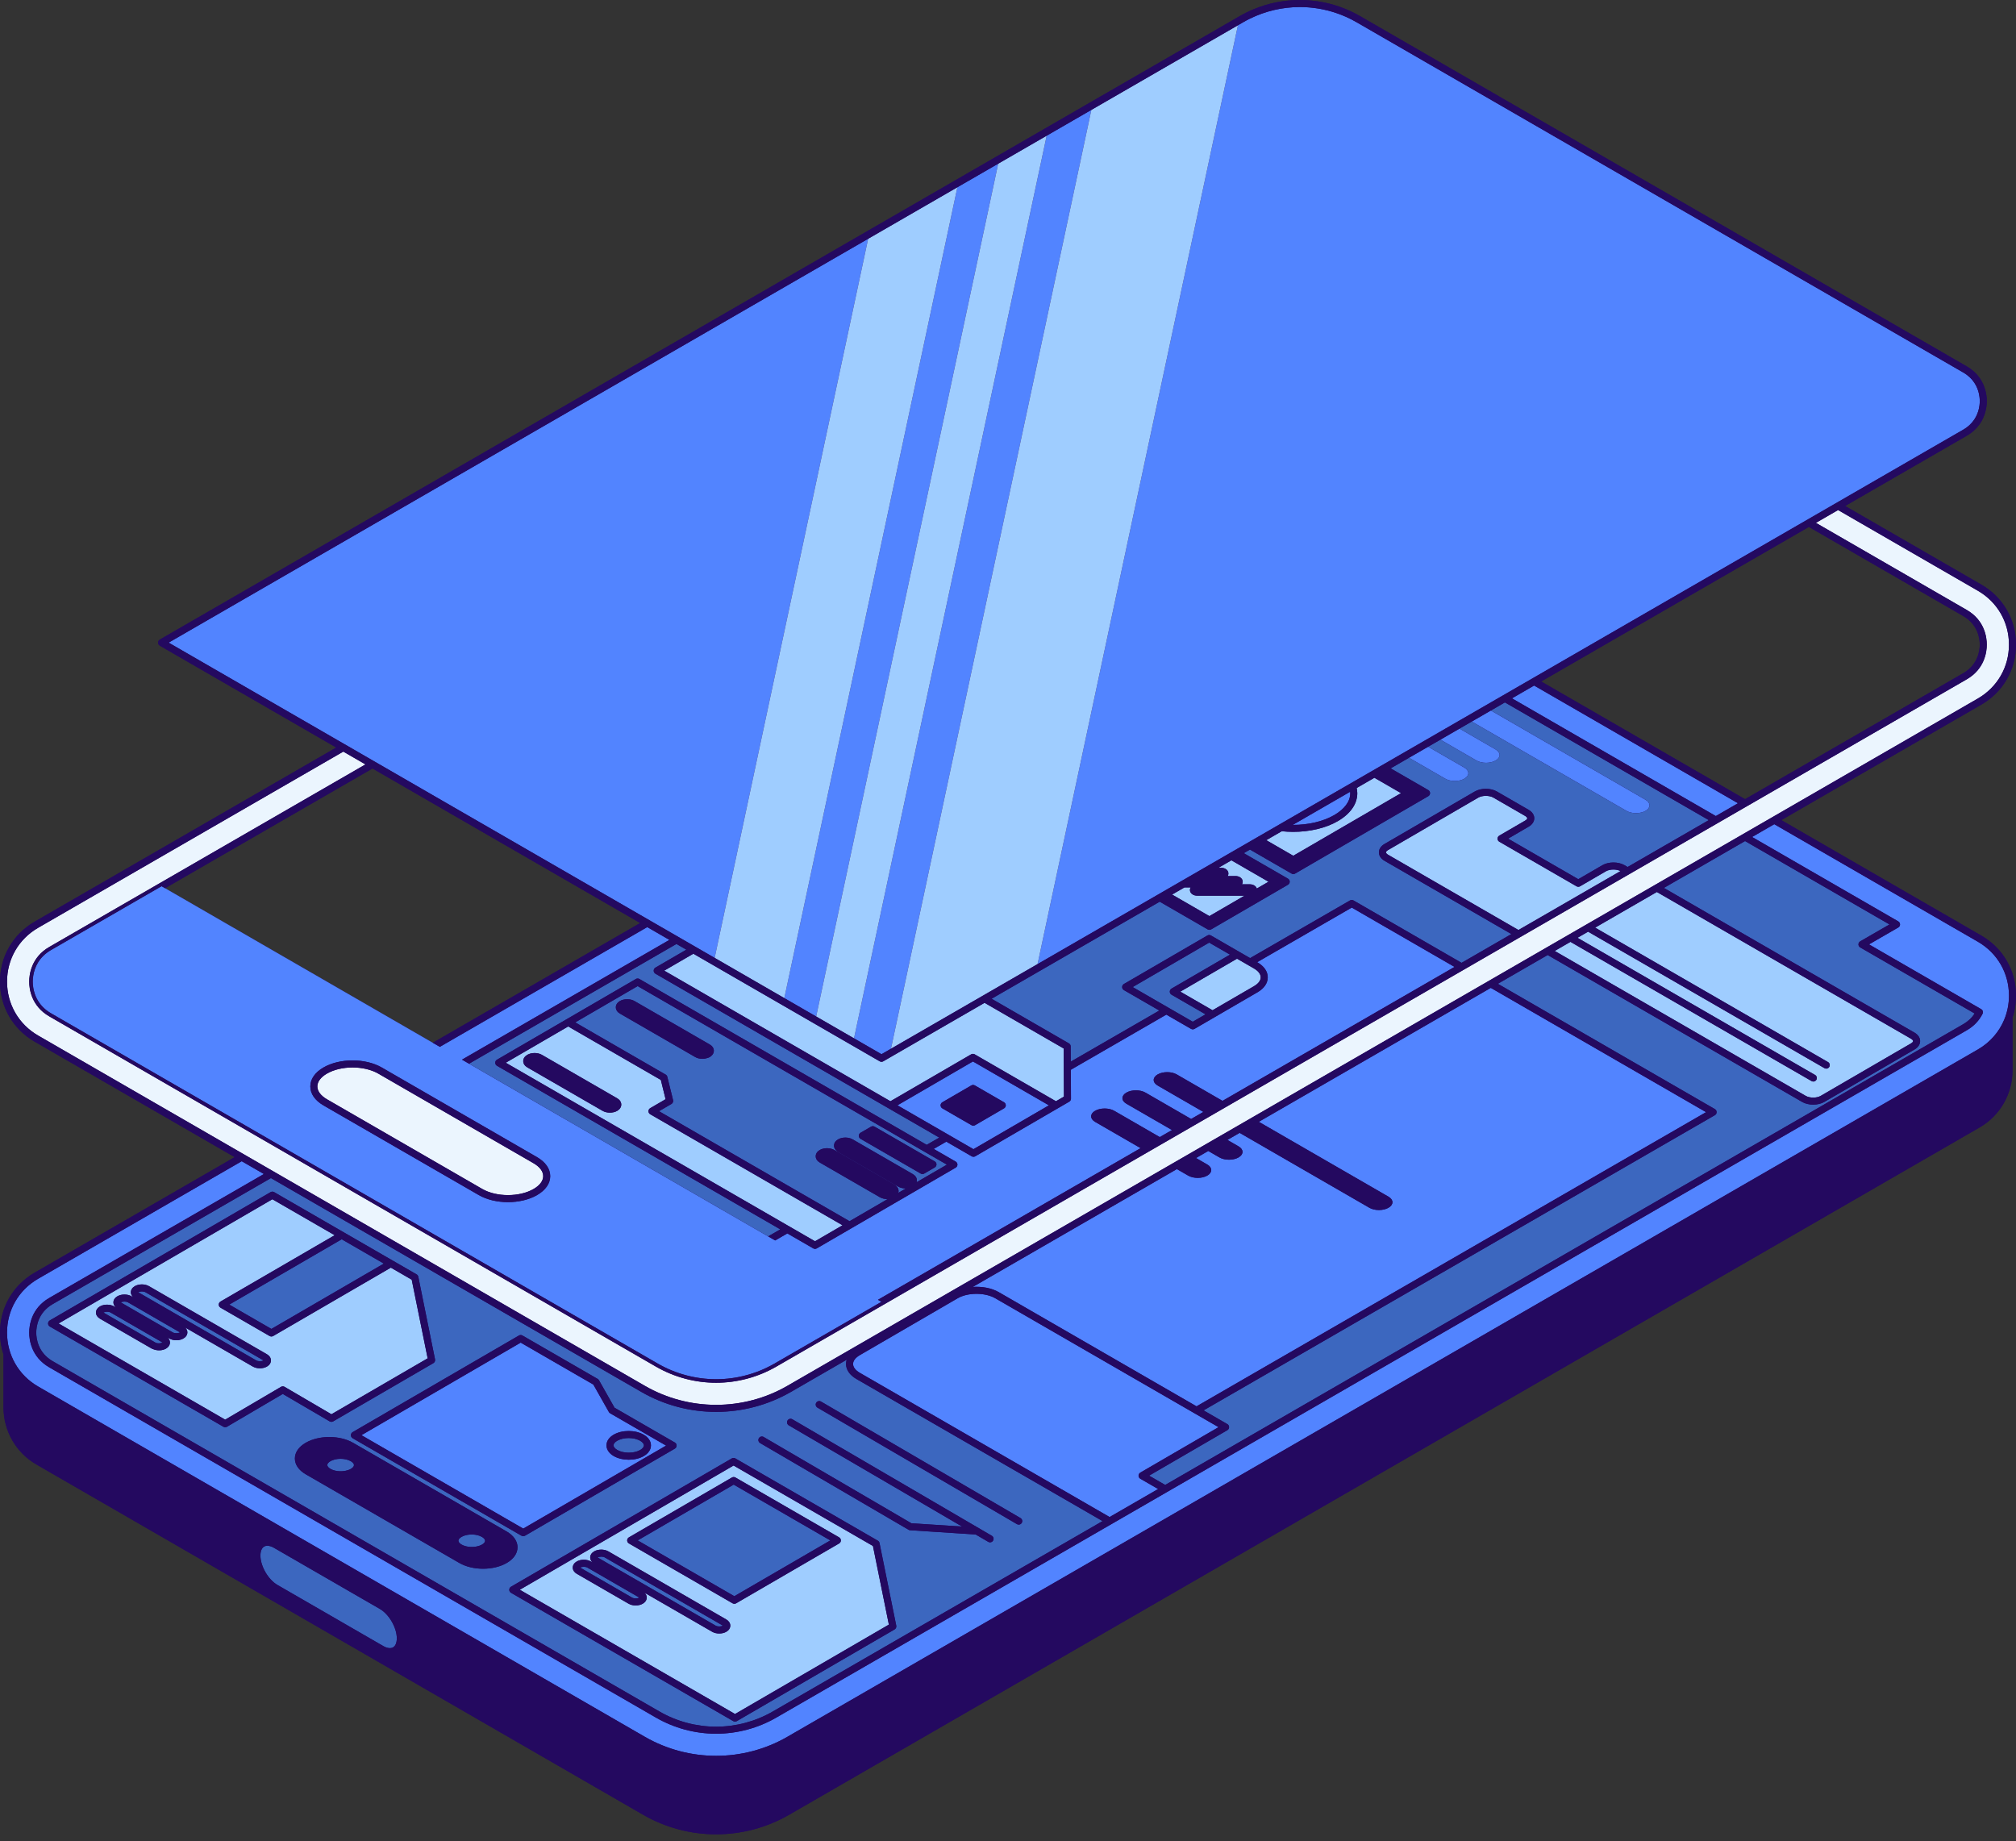
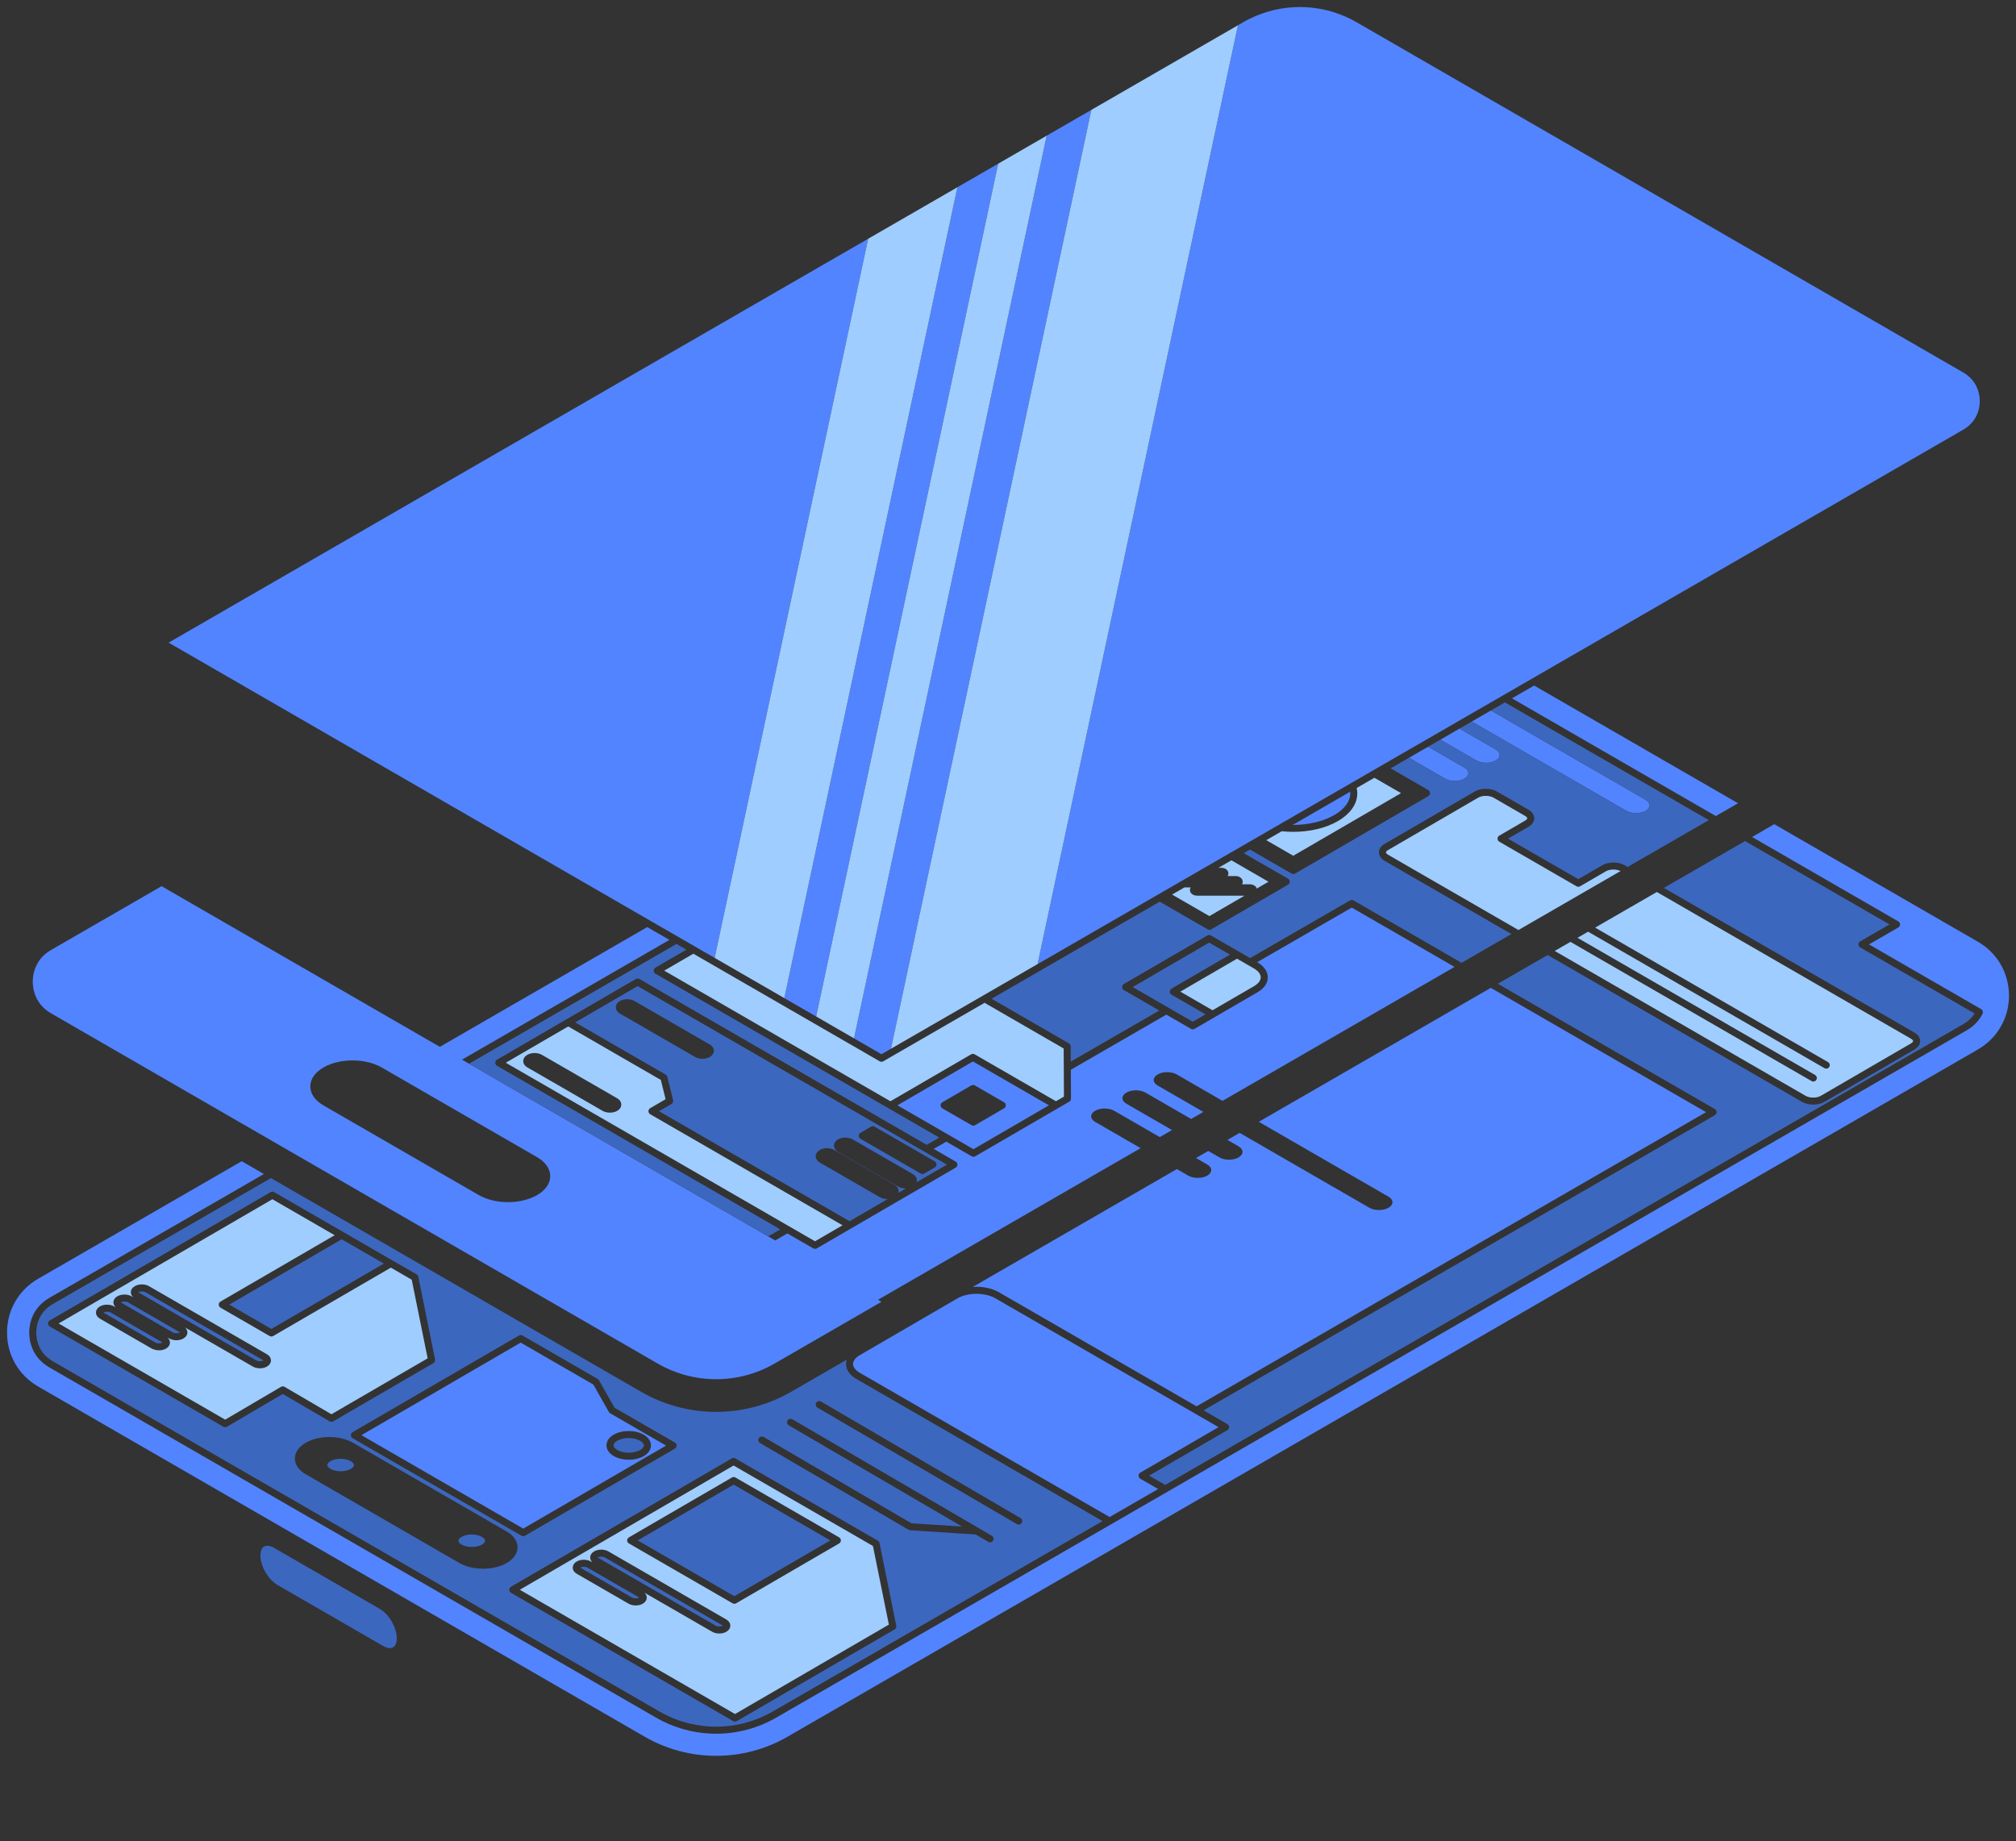
<svg xmlns="http://www.w3.org/2000/svg" height="456.6" preserveAspectRatio="xMidYMid meet" version="1.0" viewBox="0.0 0.0 500.0 456.6" width="500.0" zoomAndPan="magnify">
  <rect x="0.0" y="0.0" width="500.0" height="456.6" fill="#333333" stroke="none" />
  <g id="change1_1">
-     <path d="M491.414,232.053l-49.623-28.649l49.623-28.65c5.376-3.107,8.586-8.667,8.586-14.873 c0.002-6.209-3.208-11.77-8.586-14.877l-33.796-19.511l30.172-17.42c2.801-1.617,4.04-3.898,4.576-5.802 c0.321-1.142,0.389-2.149,0.389-2.795c0-0.646-0.068-1.654-0.389-2.797c-0.536-1.905-1.775-4.187-4.576-5.804L337.318,4 c-1.133-0.654-2.306-1.231-3.509-1.729C330.199,0.778,326.314,0,322.391,0h0h0c-3.923,0-7.808,0.778-11.418,2.271 c-1.203,0.498-2.376,1.075-3.509,1.729L39.64,158.63c-0.27,0.156-0.436,0.444-0.436,0.755c0,0.311,0.166,0.599,0.436,0.755 l43.759,25.264l-74.81,43.191C3.211,231.699,0,237.259,0,243.469c0,6.209,3.21,11.77,8.589,14.876l49.622,28.649L8.589,315.643 C3.211,318.747,0,324.307,0,330.517c0,1.896,0.303,3.73,0.872,5.454v13.121c0,5.825,3.108,11.207,8.153,14.121l150.469,86.873 c11.209,6.472,25.02,6.472,36.232,0l295.252-170.464c5.043-2.911,8.15-8.293,8.15-14.118v-13.121 c0.336-1.018,0.582-2.075,0.724-3.16c0.098-0.752,0.148-1.518,0.148-2.293c0,0,0,0,0,0c0-0.049-0.004-0.097-0.005-0.145 C499.947,240.633,496.75,235.134,491.414,232.053z M486.918,152.79c3.695,2.133,4.094,5.669,4.094,7.09 c0,1.42-0.399,4.954-4.094,7.087L432.8,198.213l-16.622-9.597l-33.946-19.599l66.397-38.334L486.918,152.79z M107.344,258.627 l-66.397-38.334l51.441-29.7l66.397,38.334L107.344,258.627z" fill="#240960" />
-   </g>
+     </g>
  <g id="change2_1">
-     <path d="M9.461,230.106l75.682-43.695l5.501,3.176l-78.434,45.284c-4.479,2.587-4.963,6.874-4.963,8.598 c0,1.723,0.484,6.012,4.963,8.6l150.472,86.873c4.534,2.618,9.696,4.002,14.927,4.002c5.233,0,10.395-1.384,14.93-4.002 L487.79,168.478c4.482-2.588,4.966-6.875,4.966-8.598c0-1.724-0.484-6.013-4.966-8.6l-37.418-21.604l5.502-3.177l34.668,20.015 c4.832,2.791,7.716,7.788,7.714,13.366c0,5.576-2.884,10.572-7.714,13.363L195.29,343.707c-10.907,6.296-24.456,6.295-35.36,0 L9.461,256.835c-4.832-2.791-7.717-7.788-7.717-13.366C1.744,237.89,4.629,232.894,9.461,230.106z M78.709,269.453 c0.001,1.171,0.857,2.309,2.409,3.205l38.485,22.221c3.526,2.038,9.247,2.038,12.753,0.001c1.527-0.888,2.367-2.016,2.366-3.177 c-0.001-1.172-0.856-2.311-2.408-3.208l-38.487-22.218c-1.764-1.019-4.077-1.528-6.385-1.528c-2.308,0-4.613,0.509-6.364,1.527 C79.548,267.164,78.707,268.292,78.709,269.453z" fill="#EBF5FE" />
-   </g>
+     </g>
  <g id="change3_1">
    <path d="M282.895,284.761l-11.28-6.512c-1.316-0.76-1.323-1.991-0.016-2.751c1.308-0.76,3.433-0.76,4.749,0 l11.295,6.522l3.033-1.751l-11.305-6.527c-1.316-0.76-1.317-1.994-0.016-2.751c1.308-0.76,3.432-0.76,4.748,0l11.321,6.536 l3.034-1.751l-11.331-6.542c-1.316-0.76-1.317-1.994-0.016-2.751c1.308-0.76,3.432-0.76,4.749,0l11.346,6.551l57.543-33.222 l-25.493-14.719l-23.462,13.546l0.068,0.039c1.649,0.952,2.557,2.27,2.559,3.714c0.002,1.437-0.896,2.751-2.528,3.699l-10.725,6.232 l-4.905,2.85c-0.135,0.079-0.287,0.118-0.438,0.118c-0.15,0-0.301-0.039-0.436-0.117l-6.119-3.533l-23.691,13.678l0.038,7.156 c0.002,0.312-0.164,0.602-0.434,0.759l-2.852,1.657l-20.459,11.89c-0.001,0-0.002,0.001-0.003,0.001 c-0.051,0.029-0.107,0.049-0.163,0.068c-0.017,0.005-0.032,0.015-0.049,0.02c-0.054,0.014-0.11,0.018-0.167,0.022 c-0.019,0.001-0.037,0.007-0.056,0.007c0,0,0,0,0,0s0,0,0,0c-0.074,0-0.149-0.01-0.223-0.029s-0.145-0.049-0.212-0.088l-6.297-3.636 l-3.123,1.803l5.441,3.141c0.27,0.156,0.435,0.443,0.436,0.754c0,0.311-0.165,0.599-0.434,0.755l-25.883,15.042l-8.565,4.977 c-0.135,0.079-0.287,0.118-0.438,0.118c-0.15,0-0.301-0.039-0.436-0.117l-6.426-3.71l-3.017,1.742l-1.744-1.007l-74.182-42.828 l-1.744-1.007l51.441-29.7l-5.501-3.176l-51.441,29.699l-1.744-1.007l-66.397-38.334l-0.871-0.503l-27.43,15.836 c-3.064,1.769-4.079,4.412-4.394,6.286c-0.105,0.625-0.133,1.164-0.133,1.557s0.027,0.932,0.133,1.557 c0.079,0.469,0.201,0.985,0.389,1.524c0.125,0.359,0.278,0.729,0.467,1.1c0.661,1.301,1.751,2.631,3.538,3.664l150.472,86.873 c4.401,2.541,9.412,3.885,14.491,3.885c1.27,0,2.536-0.084,3.79-0.25c0.626-0.083,1.25-0.186,1.869-0.309 c3.096-0.617,6.085-1.738,8.835-3.326l26.522-15.312l-0.872-0.503L282.895,284.761z M80.2,264.768 c4.052-2.357,10.421-2.357,14.498-0.001l38.487,22.218c2.113,1.22,3.278,2.895,3.28,4.715c0.002,1.81-1.146,3.474-3.234,4.687 c-2.028,1.178-4.634,1.767-7.243,1.767c-2.609,0-5.22-0.589-7.257-1.766l-38.485-22.221c-2.113-1.22-3.278-2.894-3.281-4.713 C76.963,267.646,78.111,265.982,80.2,264.768z M241.257,319.182l50.629-29.231l2.796,1.614c1.316,0.76,3.44,0.76,4.748,0 c1.308-0.76,1.301-1.99-0.015-2.75l-2.78-1.605l3.033-1.751l2.77,1.599c1.317,0.76,3.447,0.757,4.749,0 c1.308-0.76,1.301-1.99-0.016-2.75l-2.755-1.59l3.034-1.751l32.174,18.575c1.316,0.76,3.446,0.757,4.748,0 c1.308-0.76,1.301-1.99-0.015-2.75l-32.158-18.566l57.543-33.222l53.392,30.827l-126.375,72.963l-49.044-28.316 C245.918,319.44,243.542,319.022,241.257,319.182z M129.773,379.12l35.428-20.589l-13.867-8.006 c-0.135-0.078-0.246-0.19-0.323-0.326l-3.851-6.806l-18.018-10.403l-39.504,22.957L129.773,379.12z M152.205,355.821 c2.078-1.207,5.343-1.208,7.432-0.001c1.164,0.672,1.806,1.617,1.807,2.663c0.001,1.039-0.631,1.979-1.78,2.647 c-1.041,0.604-2.378,0.906-3.717,0.906c-1.338,0-2.677-0.302-3.723-0.905c-1.162-0.671-1.802-1.615-1.804-2.66 C150.419,357.431,151.053,356.49,152.205,355.821z M287.238,369.302l-12.038,6.95l-61.933-35.757 c-1.09-0.63-1.691-1.413-1.692-2.207c-0.001-0.786,0.589-1.562,1.661-2.186l24.288-14.115c1.26-0.732,2.956-1.098,4.655-1.098 c1.698,0,3.397,0.366,4.663,1.097l55.381,31.974l-19.409,11.279c-0.269,0.156-0.435,0.444-0.434,0.755 c0,0.311,0.166,0.598,0.436,0.754L287.238,369.302z M241.303,263.256l-18.721,10.879l18.852,10.884l18.721-10.879L241.303,263.256z M249.452,274.137c0,0.311-0.165,0.599-0.434,0.755l-7.188,4.177c-0.135,0.079-0.287,0.118-0.438,0.118 c-0.15,0-0.301-0.039-0.436-0.117l-7.235-4.177c-0.27-0.156-0.435-0.443-0.436-0.754c0-0.311,0.165-0.599,0.434-0.755l7.188-4.177 c0.27-0.157,0.603-0.158,0.874-0.001l7.235,4.177C249.286,273.539,249.452,273.826,249.452,274.137z M320.614,204.592l14.239-8.221 c0.01,0.121,0.032,0.242,0.033,0.364c0.003,2.004-1.401,3.924-3.952,5.407C328.096,203.791,324.354,204.606,320.614,204.592z M317.258,218.686l-0.034,0.019c0-0.008,0-0.016,0-0.023c0-0.005,0-0.01,0-0.015L317.258,218.686z M1.744,330.517 c0-5.579,2.885-10.575,7.717-13.363l50.494-29.153l5.501,3.176l-53.247,30.742c-4.479,2.586-4.963,6.874-4.963,8.598 s0.484,6.012,4.963,8.6l150.472,86.873c4.535,2.618,9.697,4.002,14.927,4.002c5.232,0,10.394-1.384,14.93-4.002L487.79,255.526 c1.747-1.007,3.065-2.385,3.917-4.096c0.205-0.413,0.055-0.913-0.344-1.144l-27.823-16.061l7.264-4.193 c0.27-0.156,0.436-0.444,0.436-0.755c0-0.311-0.166-0.599-0.436-0.755l-36.259-20.934l5.502-3.176l50.495,29.152 c4.832,2.791,7.716,7.787,7.714,13.365c0,2.091-0.406,4.101-1.167,5.943c-1.269,3.07-3.528,5.676-6.547,7.42L195.29,430.755 c-10.907,6.295-24.456,6.296-35.36,0L9.461,343.882C4.629,341.092,1.744,336.096,1.744,330.517z M425.554,202.396L374.986,173.2 l5.501-3.176l50.569,29.195L425.554,202.396z M403.385,201.106l-38.366-22.151l4.748-2.741l38.35,22.141 c1.317,0.76,1.324,1.991,0.016,2.751C406.831,201.862,404.701,201.866,403.385,201.106z M358.443,193.13l-8.988-5.189l4.749-2.742 l8.973,5.18c1.316,0.76,1.323,1.991,0.015,2.751C361.884,193.89,359.76,193.89,358.443,193.13z M366.2,188.623l-8.963-5.175 l4.748-2.742l8.947,5.166c1.317,0.76,1.323,1.99,0.016,2.75C369.646,189.379,367.516,189.383,366.2,188.623z M237.451,46.436 l10.115-5.84l-45.143,211.512l-7.895-4.558L237.451,46.436z M41.819,159.385L215.313,59.217l-38.068,178.355L41.819,159.385z M307.029,6.264l1.306-0.754c0.534-0.308,1.077-0.598,1.628-0.869c3.858-1.9,8.118-2.897,12.428-2.897 c3.079,0,6.132,0.509,9.031,1.492c1.74,0.59,3.424,1.35,5.025,2.275l150.471,86.875c2.54,1.466,3.522,3.596,3.888,5.245 c0.067,0.3,0.113,0.584,0.144,0.845c0.047,0.392,0.061,0.733,0.061,0.999c0,0.266-0.014,0.607-0.061,0.999 c-0.031,0.261-0.077,0.545-0.144,0.845c-0.366,1.649-1.348,3.777-3.888,5.244l-229.584,132.55L307.029,6.264z M259.593,33.652 l11.079-6.397l-49.698,232.851l-2.35,1.357l-6.813-3.934L259.593,33.652z" fill="#5284FF" />
  </g>
  <g id="change4_1">
    <path d="M82.199,350.762l23.867-13.871l-3.952-19.504l-5.177-2.99l-29.185,16.96 c-0.104,0.061-0.218,0.09-0.334,0.105c-0.035,0.004-0.069,0.014-0.103,0.014c0,0,0,0-0.001,0c-0.033,0-0.064-0.009-0.097-0.013 c-0.117-0.013-0.234-0.043-0.339-0.104l-12.191-7.038c-0.27-0.156-0.435-0.443-0.436-0.754c0-0.311,0.165-0.599,0.434-0.755 l28.32-16.458l-15.453-8.922l-53.022,30.813l41.317,23.854l13.847-8.139c0.272-0.16,0.611-0.16,0.882-0.001L82.199,350.762z M66.22,338.926c-0.501,0.291-1.13,0.437-1.76,0.437c-0.629,0-1.258-0.145-1.761-0.435l-16.804-9.702 c0.001,0.001,0.002,0.002,0.003,0.003c0.01,0.009,0.017,0.019,0.026,0.029c0.099,0.094,0.183,0.195,0.256,0.3 c0.025,0.035,0.045,0.072,0.066,0.108c0.051,0.088,0.093,0.178,0.127,0.271c0.014,0.038,0.029,0.075,0.04,0.114 c0.036,0.13,0.06,0.262,0.06,0.399c0.001,0.604-0.355,1.158-0.978,1.519c-1,0.583-2.515,0.583-3.521,0.001l-0.401-0.231 c0.001,0.001,0.002,0.003,0.004,0.004c0.006,0.005,0.009,0.011,0.015,0.016c0.103,0.097,0.19,0.202,0.265,0.312 c0.024,0.035,0.044,0.071,0.065,0.107c0.052,0.088,0.094,0.178,0.128,0.272c0.014,0.037,0.029,0.074,0.039,0.113 c0.036,0.13,0.06,0.263,0.06,0.4c0.001,0.604-0.356,1.158-0.978,1.519c-0.906,0.527-2.214,0.552-3.204,0.125 c-0.104-0.045-0.221-0.069-0.317-0.124l-12.856-7.423c-0.628-0.362-0.988-0.917-0.989-1.523c-0.001-0.604,0.356-1.158,0.978-1.519 c1-0.581,2.514-0.582,3.52-0.001l0.401,0.231c-0.001-0.001-0.001-0.002-0.002-0.003c-0.007-0.007-0.012-0.014-0.019-0.021 c-0.101-0.096-0.186-0.199-0.261-0.307c-0.025-0.036-0.045-0.073-0.066-0.109c-0.051-0.087-0.093-0.176-0.126-0.269 c-0.014-0.038-0.029-0.076-0.04-0.115c-0.036-0.13-0.06-0.262-0.06-0.399c0-0.604,0.355-1.158,0.977-1.519 c1.002-0.581,2.516-0.581,3.521-0.001l0.401,0.231c-0.001-0.001-0.002-0.002-0.003-0.003c-0.007-0.006-0.011-0.013-0.018-0.019 c-0.102-0.096-0.188-0.2-0.263-0.309c-0.024-0.035-0.044-0.071-0.065-0.108c-0.051-0.087-0.093-0.177-0.127-0.27 c-0.014-0.038-0.029-0.076-0.04-0.115c-0.036-0.13-0.06-0.262-0.06-0.398c-0.001-0.604,0.355-1.158,0.977-1.52 c1.002-0.582,2.516-0.581,3.521-0.001l29.259,16.893c0.627,0.362,0.988,0.917,0.989,1.522 C67.198,338.01,66.842,338.564,66.22,338.926z M216.502,383.429l-34.563-19.955l-53.023,30.814l53.382,30.819l38.156-22.173 L216.502,383.429z M180.147,404.702c-0.501,0.291-1.13,0.437-1.76,0.437c-0.629,0-1.258-0.145-1.761-0.435l-16.804-9.702 c0.371,0.338,0.577,0.767,0.577,1.224c0.001,0.603-0.356,1.157-0.979,1.519c-1,0.582-2.513,0.582-3.52,0.001l-12.856-7.423 c-0.627-0.362-0.987-0.917-0.988-1.523c0-0.604,0.355-1.158,0.977-1.519c1.001-0.581,2.514-0.582,3.521-0.001l0.401,0.232 c-0.37-0.338-0.575-0.766-0.576-1.223c0-0.604,0.355-1.158,0.977-1.52c1.001-0.581,2.515-0.581,3.521-0.001l29.259,16.893 c0.628,0.362,0.988,0.918,0.989,1.523C181.126,403.787,180.77,404.341,180.147,404.702z M208.116,382.802l-25.546,14.845 c-0.135,0.079-0.287,0.118-0.438,0.118c-0.15,0-0.301-0.039-0.436-0.117l-25.713-14.846c-0.27-0.156-0.435-0.443-0.436-0.754 c0-0.311,0.165-0.599,0.434-0.755l25.546-14.845c0.27-0.157,0.603-0.158,0.874-0.001l25.713,14.846 c0.27,0.156,0.435,0.443,0.436,0.754C208.55,382.359,208.385,382.646,208.116,382.802z M385.591,235.851l3.906-2.255l59.8,34.526 c0.137,0.079,0.287,0.117,0.435,0.117c0.302,0,0.595-0.156,0.756-0.436c0.241-0.417,0.098-0.95-0.319-1.191l-58.928-34.022 l2.631-1.519l58.628,33.849c0.137,0.079,0.287,0.117,0.435,0.117c0.302,0,0.595-0.156,0.756-0.436 c0.241-0.417,0.098-0.95-0.319-1.191l-57.756-33.345l15.308-8.838l63.03,36.39c0.319,0.184,0.525,0.414,0.526,0.586 c0,0.134-0.135,0.355-0.513,0.575l-22.394,13.014c-0.992,0.575-2.737,0.576-3.735-0.001L385.591,235.851z M401.922,216.04 L376.6,230.66l-32.334-18.668c-0.319-0.184-0.525-0.414-0.525-0.585c0-0.134,0.134-0.355,0.513-0.575l22.394-13.014 c0.495-0.288,1.178-0.432,1.863-0.432c0.686,0,1.372,0.145,1.872,0.433l7.87,4.543c0.318,0.184,0.525,0.413,0.525,0.584 c0,0.134-0.134,0.355-0.513,0.576l-6.413,3.727c-0.269,0.156-0.435,0.444-0.434,0.755c0,0.311,0.166,0.598,0.436,0.754l19.157,11.06 c0.271,0.156,0.604,0.156,0.874-0.001l6.413-3.727C399.254,215.533,400.911,215.52,401.922,216.04z M311.018,244.583l-10.288,5.978 l-7.995-4.616l14.068-8.175l4.188,2.418c1.087,0.628,1.686,1.411,1.687,2.206C312.68,243.182,312.09,243.96,311.018,244.583z M218.188,263.224c0.135,0.078,0.286,0.117,0.436,0.117c0.151,0,0.301-0.039,0.436-0.117l25.128-14.508l19.621,11.328l0.064,11.936 l-1.979,1.15l-20.156-11.637c-0.27-0.156-0.604-0.156-0.874,0.001l-20.023,11.636l-56.105-32.392l7.229-4.201L218.188,263.224z M161.265,276.353c-0.27-0.156-0.435-0.443-0.436-0.754c0-0.311,0.165-0.599,0.434-0.755l3.816-2.218l-1.18-4.785l-22.974-13.264 l-15.486,8.999l76.698,44.282l6.827-3.967L161.265,276.353z M129.771,263.173c-0.001-0.616,0.365-1.182,1.003-1.553 c1.032-0.599,2.592-0.599,3.628-0.001l18.669,10.778c0.643,0.371,1.012,0.939,1.013,1.558c0.001,0.615-0.362,1.179-0.997,1.549 c-0.517,0.301-1.167,0.451-1.818,0.451c-0.65,0-1.3-0.15-1.819-0.45l-18.668-10.778C130.141,264.356,129.772,263.79,129.771,263.173 z M314.056,208.379l3.839-2.217c0.931,0.097,1.873,0.151,2.815,0.151c4.025,0,8.046-0.888,11.1-2.663 c3.113-1.809,4.824-4.265,4.821-6.917c0-0.439-0.065-0.87-0.158-1.296l4.395-2.538l6.61,3.816l-26.724,15.531L314.056,208.379z M290.693,221.867l3.07-1.773h1.539c-0.12,0.196-0.183,0.417-0.181,0.643c0.003,0.46,0.262,0.872,0.712,1.131 c0.308,0.177,0.696,0.274,1.093,0.274h11.74l-8.719,5.067L290.693,221.867z M302.196,215.226l3.212-1.854l9.206,5.315l-2.907,1.689 c-0.098-0.315-0.325-0.589-0.656-0.781c-0.307-0.176-0.694-0.273-1.09-0.273c-0.002,0-0.003,0-0.005,0h-1.923 c0.12-0.196,0.183-0.415,0.181-0.637c0-0.461-0.258-0.875-0.71-1.137c-0.307-0.177-0.696-0.274-1.095-0.274h-1.922 c0.119-0.196,0.182-0.415,0.181-0.639c-0.001-0.46-0.26-0.873-0.711-1.135c-0.307-0.176-0.695-0.273-1.094-0.273H302.196z M215.313,59.217l22.138-12.781L194.527,247.55l-17.282-9.978L215.313,59.217z M270.672,27.255l36.358-20.991l-49.695,232.849 l-0.681,0.393l-35.679,20.6L270.672,27.255z M247.565,40.596l12.028-6.944l-47.782,223.877l-9.389-5.42L247.565,40.596z" fill="#9FCDFF" />
  </g>
  <g id="change5_1">
    <path d="M150.005,386.278l29.259,16.893c0.008,0.005,0.016,0.009,0.023,0.014c-0.005,0.003-0.011,0.007-0.017,0.01 c-0.067,0.039-0.156,0.06-0.238,0.087c-0.057,0.019-0.103,0.047-0.165,0.061c-0.049,0.011-0.104,0.009-0.155,0.016 c-0.108,0.015-0.214,0.033-0.326,0.033c-0.145,0-0.289-0.018-0.426-0.044c-0.018-0.003-0.038-0.002-0.055-0.006 c-0.152-0.033-0.292-0.083-0.407-0.149l-14.63-8.447l-14.629-8.447c-0.008-0.005-0.016-0.009-0.023-0.014 c0.005-0.003,0.011-0.007,0.017-0.01C148.693,386.009,149.538,386.008,150.005,386.278z M156.772,396.236 c0.457,0.264,1.319,0.265,1.773,0.001c0.006-0.003,0.012-0.007,0.017-0.01c-0.007-0.005-0.015-0.009-0.023-0.014l-12.857-7.423 c-0.467-0.269-1.311-0.27-1.772-0.001c-0.006,0.003-0.012,0.007-0.017,0.01c0.007,0.005,0.015,0.009,0.023,0.014L156.772,396.236z M27.431,325.527c-0.312-0.18-0.789-0.229-1.211-0.169c-0.129,0.018-0.243,0.05-0.355,0.09c-0.07,0.025-0.148,0.043-0.207,0.077 c-0.006,0.003-0.012,0.007-0.017,0.01c0.007,0.004,0.015,0.009,0.023,0.014l12.857,7.423c0.117,0.067,0.257,0.118,0.408,0.151 c0.363,0.081,0.781,0.053,1.116-0.058c0.086-0.028,0.177-0.051,0.248-0.092c0.006-0.003,0.012-0.007,0.017-0.01 c-0.007-0.004-0.015-0.009-0.023-0.014L27.431,325.527z M87.738,363.119c-0.108-0.248-0.369-0.505-0.744-0.721 c-0.343-0.198-0.744-0.346-1.174-0.445c-0.207-0.047-0.42-0.082-0.637-0.107c-0.009-0.001-0.017-0.003-0.026-0.004 c-0.443-0.049-0.9-0.048-1.343-0.002c-0.009,0.001-0.018,0-0.027,0.001c-0.163,0.018-0.319,0.049-0.477,0.08 c-0.061,0.012-0.126,0.018-0.186,0.031c-0.057,0.013-0.109,0.034-0.164,0.049c-0.364,0.097-0.709,0.224-1.004,0.395 c-0.497,0.289-0.781,0.635-0.781,0.951c0,0.079,0.019,0.161,0.055,0.243c0.108,0.248,0.369,0.505,0.744,0.721 c0.999,0.576,2.494,0.728,3.759,0.464c0.47-0.098,0.911-0.249,1.279-0.463c0.373-0.217,0.626-0.466,0.729-0.71 c0.035-0.081,0.052-0.163,0.052-0.241S87.773,363.201,87.738,363.119z M120.256,381.894c-0.108-0.248-0.369-0.505-0.744-0.721 c-0.171-0.099-0.357-0.185-0.554-0.26c-1.378-0.518-3.294-0.433-4.484,0.259c-0.497,0.289-0.781,0.635-0.781,0.951 c0,0.079,0.019,0.161,0.055,0.243c0.108,0.248,0.369,0.505,0.744,0.721c0.985,0.568,2.45,0.722,3.703,0.474 c0.491-0.097,0.952-0.25,1.335-0.473c0.373-0.217,0.626-0.466,0.729-0.71c0.035-0.081,0.052-0.163,0.052-0.241 S120.292,381.976,120.256,381.894z M29.965,323.023c0.007,0.005,0.015,0.009,0.023,0.014l12.857,7.423 c0.229,0.132,0.558,0.198,0.888,0.199c0.164,0,0.329-0.016,0.481-0.049c0.152-0.033,0.29-0.082,0.404-0.148 c0.006-0.003,0.012-0.007,0.017-0.01c-0.007-0.005-0.015-0.009-0.023-0.014l-12.856-7.423c-0.466-0.27-1.311-0.27-1.773-0.001 C29.976,323.016,29.97,323.019,29.965,323.023z M181.966,368.211l-23.808,13.835l23.972,13.84l23.808-13.835L181.966,368.211z M56.863,323.563l10.45,6.033l27.884-16.204l-10.45-6.033L56.863,323.563z M65.36,337.408c-0.007-0.004-0.015-0.009-0.023-0.014 l-29.259-16.893c-0.467-0.27-1.312-0.27-1.773-0.001c-0.005,0.003-0.011,0.007-0.017,0.01c0.007,0.004,0.015,0.009,0.023,0.014 l29.259,16.893c0.457,0.264,1.319,0.265,1.772,0.001C65.349,337.415,65.355,337.412,65.36,337.408z M373.242,174.207l-3.475,2.006 l38.35,22.141c1.317,0.76,1.324,1.991,0.016,2.751c-1.302,0.757-3.432,0.76-4.749,0l-38.366-22.151l-3.034,1.751l8.947,5.166 c1.317,0.76,1.323,1.99,0.016,2.75c-1.302,0.757-3.432,0.76-4.748,0l-8.963-5.175l-3.033,1.751l8.973,5.18 c1.316,0.76,1.323,1.991,0.015,2.751c-1.308,0.76-3.432,0.76-4.749,0l-8.988-5.189l-4.549,2.626l9.336,5.39 c0.27,0.156,0.435,0.443,0.436,0.754c0,0.311-0.165,0.599-0.434,0.755l-33.037,19.199c-0.135,0.079-0.287,0.118-0.438,0.118 c-0.15,0-0.301-0.039-0.436-0.117l-10.316-5.956l-1.542,0.89l10.96,6.327c0.27,0.156,0.435,0.443,0.436,0.754 c0,0.311-0.165,0.599-0.434,0.755l-19.042,11.066c-0.135,0.079-0.287,0.118-0.438,0.118c-0.15,0-0.301-0.039-0.436-0.117 l-11.894-6.867l-41.694,24.072l19.182,11.075c0.268,0.155,0.434,0.44,0.436,0.75l0.02,3.777l21.958-12.678l-8.781-5.07 c-0.27-0.156-0.435-0.443-0.436-0.754c0-0.311,0.165-0.599,0.434-0.755l20.71-12.036c0.27-0.157,0.603-0.158,0.874-0.001 l6.907,3.988l2.814,1.625l24.77-14.301c0.27-0.156,0.602-0.156,0.872,0l26.801,15.474l12.362-7.137l-31.462-18.165 c-0.887-0.512-1.396-1.275-1.397-2.094c-0.001-0.815,0.502-1.575,1.381-2.085l22.394-13.014c1.532-0.892,3.941-0.891,5.483-0.001 l7.87,4.543c0.887,0.512,1.396,1.275,1.396,2.092c0.001,0.815-0.502,1.575-1.381,2.085L374.028,208l17.416,10.055l5.976-3.473 c1.533-0.891,3.941-0.892,5.481-0.002l0.775,0.447l20.134-11.625L373.242,174.207z M461.36,233.469l7.264-4.193l-35.823-20.682 l-20.134,11.624l62.158,35.887c0.887,0.512,1.396,1.275,1.398,2.094c0.001,0.815-0.502,1.575-1.38,2.085l-22.394,13.014 c-0.767,0.446-1.753,0.668-2.739,0.668c-0.986,0-1.973-0.222-2.743-0.667l-63.119-36.442l-12.362,7.137l53.828,31.078 c0.27,0.156,0.436,0.444,0.436,0.755c0,0.311-0.166,0.599-0.436,0.755l-126.811,73.215l5.896,3.404 c0.27,0.156,0.435,0.443,0.436,0.754c0,0.311-0.165,0.599-0.434,0.755l-19.409,11.279l3.99,2.304l197.936-114.279c0,0,0,0,0,0 c1.191-0.687,2.138-1.576,2.825-2.65L461.36,234.98c-0.27-0.156-0.436-0.444-0.436-0.755 C460.924,233.913,461.091,233.625,461.36,233.469z M152.165,358.469c0,0.39,0.34,0.81,0.932,1.152 c1.547,0.893,4.154,0.894,5.691,0.001c0.58-0.337,0.913-0.752,0.912-1.137c0-0.391-0.342-0.812-0.935-1.155 c-0.332-0.192-0.719-0.334-1.127-0.443c-0.067-0.018-0.129-0.043-0.197-0.059c-0.179-0.041-0.365-0.066-0.551-0.092 c-0.067-0.009-0.131-0.026-0.198-0.033c-0.147-0.016-0.297-0.018-0.446-0.024c-0.11-0.005-0.218-0.018-0.328-0.018 c-0.15,0-0.297,0.015-0.446,0.024c-0.109,0.007-0.219,0.006-0.326,0.018c-0.119,0.013-0.233,0.039-0.35,0.059 c-0.133,0.022-0.268,0.037-0.397,0.067c-0.066,0.015-0.125,0.04-0.189,0.057c-0.41,0.109-0.797,0.252-1.129,0.445 C152.498,357.667,152.164,358.083,152.165,358.469z M190.515,306.645l3.017-1.742l-70.269-40.57 c-0.27-0.156-0.435-0.443-0.436-0.754c0-0.311,0.165-0.599,0.434-0.755l17.224-10.009l17.223-10.009 c0.27-0.157,0.603-0.158,0.874-0.001l71.254,41.138l3.123-1.803l-70.398-40.644c-0.27-0.156-0.435-0.443-0.436-0.754 c0-0.311,0.165-0.599,0.434-0.755l7.665-4.455l-2.451-1.415l-51.441,29.699L190.515,306.645z M210,337.228 c-0.112,0.344-0.17,0.699-0.17,1.062c0.002,1.442,0.913,2.761,2.564,3.715l61.061,35.254l-81.789,47.221 c-4.271,2.465-9.132,3.768-14.058,3.768c-4.925,0-9.785-1.303-14.055-3.768L13.082,337.606c-3.693-2.133-4.091-5.669-4.091-7.089 s0.399-4.956,4.091-7.087L67.2,292.184l91.858,53.034c5.722,3.303,12.135,4.954,18.551,4.954c6.415,0,12.832-1.652,18.553-4.954 L210,337.228z M128.702,331.229L87.46,355.196c-0.269,0.156-0.435,0.444-0.434,0.755c0,0.311,0.166,0.598,0.436,0.754l41.876,24.178 c0.135,0.078,0.286,0.117,0.436,0.117c0.151,0,0.303-0.039,0.438-0.118l37.166-21.599c0.269-0.156,0.435-0.444,0.434-0.755 c0-0.311-0.166-0.598-0.436-0.754l-14.965-8.64l-3.851-6.806c-0.077-0.135-0.188-0.248-0.323-0.326l-18.662-10.774 C129.306,331.072,128.972,331.072,128.702,331.229z M70.136,345.723l11.62,6.8c0.271,0.158,0.607,0.159,0.878,0.001l24.847-14.44 c0.324-0.188,0.491-0.561,0.417-0.927l-4.153-20.502c-0.05-0.245-0.202-0.457-0.418-0.582l-5.955-3.439l-12.191-7.038l-17.194-9.927 c-0.271-0.156-0.604-0.156-0.874,0.001l-54.76,31.823c-0.269,0.156-0.435,0.444-0.434,0.755c0,0.311,0.166,0.598,0.436,0.754 l43.061,24.861c0.135,0.078,0.286,0.117,0.436,0.117c0.153,0,0.306-0.04,0.442-0.12L70.136,345.723z M125.682,387.642 c1.725-1.002,2.674-2.387,2.672-3.898c-0.002-1.521-0.964-2.912-2.709-3.92L87.57,357.841c-3.309-1.911-8.478-1.91-11.766,0.001 c-1.724,1.002-2.672,2.385-2.67,3.896c0.002,1.52,0.965,2.912,2.711,3.92l38.075,21.982c1.655,0.956,3.774,1.433,5.891,1.433 C121.926,389.074,124.039,388.597,125.682,387.642z M222.287,403.2l-4.153-20.503c-0.05-0.245-0.202-0.457-0.418-0.582 l-35.341-20.404c-0.271-0.156-0.604-0.156-0.874,0.001l-54.761,31.824c-0.269,0.156-0.435,0.444-0.434,0.755 c0,0.311,0.166,0.598,0.436,0.754l55.122,31.825c0.135,0.078,0.286,0.117,0.436,0.117c0.151,0,0.303-0.039,0.438-0.118 l39.133-22.741C222.194,403.939,222.361,403.566,222.287,403.2z M245.988,380.899l-49.476-28.898 c-0.416-0.243-0.95-0.103-1.193,0.313c-0.243,0.416-0.103,0.95,0.313,1.193l42.982,25.105l-12.575-0.816l-36.637-21.399 c-0.416-0.243-0.95-0.103-1.193,0.313c-0.243,0.416-0.103,0.95,0.313,1.193l36.815,21.503c0.117,0.069,0.248,0.109,0.383,0.117 l16.259,1.055l3.128,1.827c0.138,0.081,0.29,0.119,0.439,0.119c0.3,0,0.592-0.155,0.754-0.432 C246.544,381.676,246.403,381.142,245.988,380.899z M203.621,347.606c-0.416-0.243-0.95-0.103-1.193,0.313 c-0.243,0.416-0.103,0.95,0.313,1.193l49.477,28.898c0.138,0.081,0.29,0.119,0.439,0.119c0.3,0,0.592-0.155,0.754-0.432 c0.243-0.416,0.103-0.95-0.313-1.193L203.621,347.606z M295.825,253.411l3.167-1.84l-8.433-4.869 c-0.27-0.156-0.435-0.443-0.436-0.754c0-0.311,0.165-0.599,0.434-0.755l14.504-8.429l-5.167-2.982l-18.972,11.025L295.825,253.411z M227.331,293.215c0.047-0.149,0.071-0.304,0.071-0.463c0-0.617-0.369-1.184-1.011-1.555l-14.914-8.611 c-1.038-0.6-2.6-0.601-3.632-0.001c-0.635,0.369-0.999,0.933-0.998,1.549c0.001,0.618,0.37,1.186,1.013,1.558l14.914,8.61 c0.544,0.314,1.221,0.459,1.915,0.448l-1.896,1.102c0.047-0.149,0.071-0.305,0.071-0.464c-0.001-0.463-0.208-0.897-0.582-1.242 c-0.125-0.115-0.268-0.22-0.429-0.312l-14.914-8.61c-1.039-0.6-2.601-0.601-3.632-0.001c-0.635,0.369-0.999,0.934-0.998,1.549 c0.001,0.619,0.371,1.187,1.014,1.558l14.914,8.611c0.545,0.315,1.233,0.454,1.915,0.448l-9.451,5.492l-47.26-27.285l3.08-1.79 c0.335-0.195,0.502-0.587,0.409-0.962l-1.426-5.78c-0.057-0.231-0.205-0.428-0.411-0.546l-22.43-12.949l15.485-8.999l76.698,44.281 L227.331,293.215z M177.045,260.611c-0.001-0.619-0.37-1.187-1.014-1.558l-18.668-10.778c-1.037-0.599-2.596-0.598-3.628,0.001 c-0.636,0.37-1,0.935-0.999,1.55c0.001,0.617,0.369,1.183,1.011,1.554l18.668,10.778c0.52,0.3,1.171,0.451,1.82,0.451h0h0 c0.413,0,0.811-0.083,1.189-0.204c0.216-0.069,0.435-0.136,0.623-0.245c0.121-0.071,0.223-0.154,0.324-0.238 C176.799,261.567,177.046,261.109,177.045,260.611z M228.786,291.18c0.151,0,0.303-0.039,0.438-0.118l2.601-1.511 c0.269-0.156,0.435-0.444,0.434-0.755c0-0.311-0.166-0.598-0.436-0.754l-14.914-8.611c-0.271-0.156-0.604-0.156-0.874,0.001 l-2.601,1.511c-0.269,0.156-0.435,0.444-0.434,0.755c0,0.311,0.166,0.598,0.436,0.754l14.914,8.61 C228.485,291.141,228.636,291.18,228.786,291.18z M68.804,393.09l26.241,15.153c0.955,0.551,1.845,0.671,2.44,0.327 c0.597-0.344,0.926-1.139,0.929-2.239c0,0,0,0,0-0.001c0.009-2.629-1.919-5.967-4.209-7.29l-26.244-15.15 c-0.597-0.345-1.168-0.521-1.657-0.521c-0.293,0-0.558,0.063-0.78,0.191c-0.598,0.344-0.929,1.14-0.932,2.242 C64.585,388.431,66.514,391.769,68.804,393.09z" fill="#3C67BF" />
  </g>
  <g id="change1_2">
-     <path d="M82.635,352.524l24.847-14.44c0.324-0.188,0.491-0.561,0.417-0.927l-4.153-20.502 c-0.05-0.245-0.202-0.457-0.418-0.582l-5.955-3.439l-12.191-7.038l-17.194-9.927c-0.271-0.156-0.604-0.156-0.874,0.001 l-54.76,31.823c-0.269,0.156-0.435,0.444-0.434,0.755c0,0.311,0.166,0.598,0.436,0.754l43.061,24.861 c0.135,0.078,0.286,0.117,0.436,0.117c0.153,0,0.306-0.04,0.442-0.12l13.844-8.137l11.62,6.8 C82.027,352.681,82.364,352.682,82.635,352.524z M69.694,343.961l-13.847,8.139l-41.317-23.854l53.022-30.813l15.453,8.922 l-28.32,16.458c-0.269,0.156-0.435,0.444-0.434,0.755c0,0.311,0.166,0.598,0.436,0.754l12.191,7.038 c0.106,0.061,0.222,0.091,0.339,0.104c0.032,0.004,0.064,0.013,0.097,0.013c0,0,0,0,0.001,0c0.035,0,0.069-0.009,0.103-0.014 c0.116-0.014,0.23-0.044,0.334-0.105l29.185-16.96l5.177,2.99l3.952,19.504l-23.867,13.871l-11.623-6.802 C70.304,343.801,69.966,343.801,69.694,343.961z M67.312,329.596l-10.45-6.033l27.883-16.204l10.45,6.033L67.312,329.596z M87.026,355.951c0,0.311,0.166,0.598,0.436,0.754l41.876,24.178c0.135,0.078,0.286,0.117,0.436,0.117 c0.151,0,0.303-0.039,0.438-0.118l37.166-21.599c0.269-0.156,0.435-0.444,0.434-0.755c0-0.311-0.166-0.598-0.436-0.754l-14.965-8.64 l-3.851-6.806c-0.077-0.135-0.188-0.248-0.323-0.326l-18.662-10.774c-0.271-0.156-0.604-0.156-0.874,0.001L87.46,355.196 C87.191,355.352,87.026,355.64,87.026,355.951z M147.16,343.394l3.851,6.806c0.077,0.135,0.188,0.248,0.323,0.326l13.867,8.006 l-35.428,20.589l-40.135-23.172l39.504-22.957L147.16,343.394z M152.225,361.131c1.046,0.603,2.385,0.905,3.723,0.905 c1.339,0,2.676-0.302,3.717-0.906c1.149-0.668,1.781-1.608,1.78-2.647c-0.001-1.045-0.643-1.991-1.807-2.663 c-2.089-1.207-5.355-1.206-7.432,0.001c-1.152,0.669-1.785,1.611-1.784,2.65C150.422,359.515,151.063,360.46,152.225,361.131z M154.209,356.883c0.064-0.017,0.124-0.042,0.189-0.057c0.129-0.03,0.264-0.045,0.397-0.067c0.117-0.019,0.231-0.046,0.35-0.059 c0.108-0.012,0.218-0.011,0.326-0.018c0.149-0.009,0.296-0.024,0.446-0.024c0.11,0,0.218,0.013,0.328,0.018 c0.149,0.007,0.299,0.008,0.446,0.024c0.067,0.007,0.131,0.024,0.198,0.033c0.186,0.026,0.372,0.051,0.551,0.092 c0.068,0.016,0.13,0.041,0.197,0.059c0.408,0.109,0.795,0.252,1.127,0.443c0.594,0.343,0.935,0.764,0.935,1.155 c0,0.385-0.332,0.8-0.912,1.137c-1.538,0.893-4.144,0.892-5.691-0.001c-0.592-0.342-0.931-0.761-0.932-1.152 c0-0.386,0.333-0.802,0.916-1.141C153.412,357.135,153.799,356.993,154.209,356.883z M128.354,383.743 c-0.002-1.521-0.964-2.912-2.709-3.92L87.57,357.841c-3.309-1.911-8.478-1.91-11.766,0.001c-1.724,1.002-2.672,2.385-2.67,3.896 c0.002,1.52,0.965,2.912,2.711,3.92l38.075,21.982c1.655,0.956,3.774,1.433,5.891,1.433c2.116,0,4.229-0.477,5.872-1.432 C127.408,386.639,128.356,385.255,128.354,383.743z M119.53,383.088c-0.383,0.223-0.844,0.376-1.335,0.473 c-1.253,0.248-2.718,0.094-3.703-0.474c-0.375-0.217-0.636-0.473-0.744-0.721c-0.036-0.082-0.055-0.164-0.055-0.243 c0-0.316,0.284-0.663,0.781-0.951c1.19-0.691,3.106-0.777,4.484-0.259c0.197,0.074,0.383,0.161,0.554,0.26 c0.375,0.217,0.636,0.473,0.744,0.721c0.036,0.082,0.055,0.164,0.055,0.243s-0.018,0.16-0.052,0.241 C120.156,382.622,119.903,382.871,119.53,383.088z M87.011,364.313c-0.368,0.214-0.809,0.365-1.279,0.463 c-1.265,0.263-2.759,0.112-3.759-0.464c-0.375-0.217-0.636-0.473-0.744-0.721c-0.036-0.082-0.055-0.164-0.055-0.243 c0-0.316,0.284-0.663,0.781-0.951c0.295-0.171,0.639-0.298,1.004-0.395c0.056-0.015,0.107-0.036,0.164-0.049 c0.06-0.014,0.125-0.019,0.186-0.031c0.157-0.03,0.314-0.062,0.477-0.08c0.009-0.001,0.018,0,0.027-0.001 c0.443-0.046,0.9-0.047,1.343,0.002c0.009,0.001,0.017,0.003,0.026,0.004c0.217,0.025,0.431,0.06,0.637,0.107 c0.43,0.099,0.832,0.247,1.174,0.445c0.375,0.217,0.636,0.473,0.744,0.721c0.036,0.082,0.055,0.164,0.055,0.243 s-0.018,0.16-0.052,0.241C87.637,363.848,87.384,364.097,87.011,364.313z M218.133,382.697c-0.05-0.245-0.202-0.457-0.418-0.582 l-35.341-20.404c-0.271-0.156-0.604-0.156-0.874,0.001l-54.761,31.824c-0.269,0.156-0.435,0.444-0.434,0.755 c0,0.311,0.166,0.598,0.436,0.754l55.122,31.825c0.135,0.078,0.286,0.117,0.436,0.117c0.151,0,0.303-0.039,0.438-0.118 l39.133-22.741c0.324-0.188,0.491-0.561,0.417-0.927L218.133,382.697z M128.917,394.287l53.023-30.814l34.563,19.955l3.952,19.504 l-38.156,22.173L128.917,394.287z M208.114,381.293l-25.713-14.846c-0.271-0.156-0.604-0.156-0.874,0.001l-25.546,14.845 c-0.269,0.156-0.435,0.444-0.434,0.755c0,0.311,0.166,0.598,0.436,0.754l25.713,14.846c0.135,0.078,0.286,0.117,0.436,0.117 c0.151,0,0.303-0.039,0.438-0.118l25.546-14.845c0.269-0.156,0.435-0.444,0.434-0.755 C208.549,381.736,208.383,381.449,208.114,381.293z M158.158,382.046l23.808-13.835l23.972,13.84l-23.808,13.835L158.158,382.046z M180.136,401.66l-29.259-16.893c-1.006-0.58-2.52-0.58-3.521,0.001c-0.622,0.362-0.978,0.915-0.977,1.52 c0.001,0.457,0.206,0.885,0.576,1.223l-0.401-0.232c-1.007-0.58-2.52-0.58-3.521,0.001c-0.621,0.362-0.977,0.915-0.977,1.519 c0.001,0.606,0.361,1.161,0.988,1.523l12.856,7.423c1.007,0.581,2.52,0.58,3.52-0.001c0.623-0.362,0.979-0.915,0.979-1.519 c0-0.457-0.206-0.886-0.577-1.224l16.804,9.702c0.503,0.29,1.132,0.435,1.761,0.435c0.63,0,1.259-0.146,1.76-0.437 c0.622-0.362,0.979-0.915,0.978-1.519C181.124,402.578,180.764,402.023,180.136,401.66z M143.909,388.789 c0.461-0.268,1.305-0.268,1.772,0.001l12.857,7.423c0.008,0.005,0.016,0.009,0.023,0.014c-0.005,0.003-0.011,0.006-0.017,0.01 c-0.453,0.264-1.315,0.263-1.773-0.001l-12.856-7.423c-0.008-0.005-0.016-0.009-0.023-0.014 C143.898,388.795,143.904,388.792,143.909,388.789z M179.288,403.185c-0.005,0.003-0.011,0.007-0.017,0.01 c-0.067,0.039-0.156,0.06-0.238,0.087c-0.057,0.019-0.103,0.047-0.165,0.061c-0.049,0.011-0.104,0.009-0.155,0.016 c-0.108,0.015-0.214,0.033-0.326,0.033c-0.145,0-0.289-0.018-0.426-0.044c-0.018-0.003-0.038-0.002-0.055-0.006 c-0.152-0.033-0.292-0.083-0.407-0.149l-14.63-8.447l-14.629-8.447c-0.008-0.005-0.016-0.009-0.023-0.014 c0.005-0.003,0.011-0.007,0.017-0.01c0.461-0.268,1.305-0.268,1.772,0.001l29.259,16.893 C179.272,403.175,179.28,403.18,179.288,403.185z M66.209,335.884L36.95,318.991c-1.005-0.58-2.519-0.581-3.521,0.001 c-0.621,0.362-0.978,0.915-0.977,1.52c0,0.136,0.024,0.269,0.06,0.398c0.011,0.039,0.026,0.077,0.04,0.115 c0.034,0.093,0.076,0.183,0.127,0.27c0.021,0.036,0.041,0.072,0.065,0.108c0.075,0.109,0.161,0.213,0.263,0.309 c0.006,0.006,0.011,0.013,0.018,0.019c0.001,0.001,0.002,0.002,0.003,0.003l-0.401-0.231c-1.005-0.58-2.519-0.58-3.521,0.001 c-0.621,0.362-0.977,0.915-0.977,1.519c0,0.137,0.024,0.269,0.06,0.399c0.011,0.039,0.026,0.077,0.04,0.115 c0.033,0.093,0.075,0.182,0.126,0.269c0.021,0.037,0.042,0.074,0.066,0.109c0.074,0.108,0.16,0.211,0.261,0.307 c0.007,0.007,0.012,0.015,0.019,0.021c0.001,0.001,0.001,0.002,0.002,0.003l-0.401-0.231c-1.006-0.581-2.52-0.58-3.52,0.001 c-0.622,0.362-0.979,0.915-0.978,1.519c0.001,0.606,0.361,1.161,0.989,1.523l12.856,7.423c0.096,0.055,0.213,0.079,0.317,0.124 c0.989,0.427,2.298,0.402,3.204-0.125c0.622-0.362,0.979-0.915,0.978-1.519c0-0.137-0.024-0.27-0.06-0.4 c-0.011-0.038-0.026-0.075-0.039-0.113c-0.034-0.094-0.076-0.184-0.128-0.272c-0.021-0.036-0.041-0.072-0.065-0.107 c-0.076-0.11-0.162-0.215-0.265-0.312c-0.006-0.005-0.009-0.011-0.015-0.016c-0.001-0.001-0.002-0.003-0.004-0.004l0.401,0.231 c1.006,0.582,2.52,0.581,3.521-0.001c0.622-0.362,0.979-0.915,0.978-1.519c0-0.137-0.024-0.269-0.06-0.399 c-0.011-0.039-0.026-0.076-0.04-0.114c-0.034-0.093-0.076-0.183-0.127-0.271c-0.021-0.036-0.041-0.073-0.066-0.108 c-0.073-0.106-0.157-0.207-0.256-0.3c-0.009-0.009-0.016-0.019-0.026-0.029c-0.001-0.001-0.002-0.002-0.003-0.003l16.804,9.702 c0.503,0.29,1.132,0.435,1.761,0.435c0.63,0,1.259-0.146,1.76-0.437c0.622-0.362,0.979-0.916,0.978-1.519 C67.196,336.801,66.836,336.246,66.209,335.884z M63.571,337.417l-29.259-16.893c-0.008-0.005-0.016-0.009-0.023-0.014 c0.005-0.003,0.011-0.007,0.017-0.01c0.461-0.268,1.306-0.268,1.773,0.001l29.259,16.893c0.008,0.005,0.016,0.009,0.023,0.014 c-0.005,0.003-0.011,0.007-0.017,0.01C64.89,337.682,64.028,337.681,63.571,337.417z M40.294,332.973 c-0.071,0.041-0.162,0.064-0.248,0.092c-0.335,0.111-0.753,0.138-1.116,0.058c-0.152-0.034-0.292-0.084-0.408-0.151l-12.857-7.423 c-0.008-0.005-0.016-0.009-0.023-0.014c0.005-0.003,0.011-0.007,0.017-0.01c0.059-0.034,0.137-0.052,0.207-0.077 c0.112-0.041,0.226-0.072,0.355-0.09c0.422-0.06,0.899-0.011,1.211,0.169l12.856,7.423c0.008,0.005,0.016,0.009,0.023,0.014 C40.306,332.966,40.3,332.97,40.294,332.973z M31.755,323.014l12.856,7.423c0.008,0.005,0.016,0.009,0.023,0.014 c-0.005,0.003-0.011,0.007-0.017,0.01c-0.113,0.066-0.252,0.115-0.404,0.148c-0.152,0.033-0.316,0.049-0.481,0.049 c-0.329,0-0.659-0.067-0.888-0.199l-12.857-7.423c-0.008-0.005-0.016-0.009-0.023-0.014c0.005-0.003,0.011-0.006,0.017-0.01 C30.443,322.744,31.289,322.744,31.755,323.014z M177.045,260.611c0,0.497-0.247,0.956-0.674,1.31 c-0.101,0.084-0.203,0.168-0.324,0.238c-0.187,0.109-0.406,0.176-0.623,0.245c-0.378,0.121-0.776,0.204-1.189,0.204h0h0 c-0.65,0-1.3-0.15-1.82-0.451l-18.668-10.778c-0.642-0.371-1.01-0.937-1.011-1.554c-0.001-0.616,0.363-1.18,0.999-1.55 c1.032-0.599,2.592-0.6,3.628-0.001l18.668,10.778C176.675,259.425,177.044,259.992,177.045,260.611z M228.786,291.18 c-0.15,0-0.301-0.039-0.436-0.117l-14.914-8.61c-0.27-0.156-0.435-0.443-0.436-0.754c0-0.311,0.165-0.599,0.434-0.755l2.601-1.511 c0.27-0.157,0.603-0.158,0.874-0.001l14.914,8.611c0.27,0.156,0.435,0.443,0.436,0.754c0,0.311-0.165,0.599-0.434,0.755 l-2.601,1.511C229.089,291.14,228.937,291.18,228.786,291.18z M249.452,274.137c0,0.311-0.165,0.599-0.434,0.755l-7.188,4.177 c-0.135,0.079-0.287,0.118-0.438,0.118c-0.15,0-0.301-0.039-0.436-0.117l-7.235-4.177c-0.27-0.156-0.435-0.443-0.436-0.754 c0-0.311,0.165-0.599,0.434-0.755l7.188-4.177c0.27-0.157,0.603-0.158,0.874-0.001l7.235,4.177 C249.286,273.539,249.452,273.826,249.452,274.137z M130.782,264.726c-0.641-0.37-1.01-0.936-1.011-1.553 c-0.001-0.616,0.365-1.182,1.003-1.553c1.032-0.599,2.592-0.599,3.628-0.001l18.669,10.778c0.643,0.371,1.012,0.939,1.013,1.558 c0.001,0.615-0.362,1.179-0.997,1.549c-0.517,0.301-1.167,0.451-1.818,0.451c-0.65,0-1.3-0.15-1.819-0.45L130.782,264.726z M491.414,232.053l-49.623-28.649l49.623-28.65c5.376-3.107,8.586-8.667,8.586-14.873c0.002-6.209-3.208-11.77-8.586-14.877 l-33.796-19.511l30.172-17.42c2.801-1.617,4.04-3.898,4.576-5.802c0.321-1.142,0.389-2.149,0.389-2.795 c0-0.646-0.068-1.654-0.389-2.797c-0.536-1.905-1.775-4.187-4.576-5.804L337.318,4c-1.133-0.654-2.306-1.231-3.509-1.729 C330.199,0.778,326.314,0,322.391,0h0h0c-3.923,0-7.808,0.778-11.418,2.271c-1.203,0.498-2.376,1.075-3.509,1.729L39.64,158.63 c-0.27,0.156-0.436,0.444-0.436,0.755c0,0.311,0.166,0.599,0.436,0.755l43.759,25.264l-74.81,43.191 C3.211,231.699,0,237.259,0,243.469c0,6.209,3.21,11.77,8.589,14.876l49.622,28.649L8.589,315.643 C3.211,318.747,0,324.307,0,330.517c0,1.896,0.303,3.73,0.872,5.454v13.121c0,5.825,3.108,11.207,8.153,14.121l150.469,86.873 c11.209,6.472,25.02,6.472,36.232,0l295.252-170.464c5.043-2.911,8.15-8.293,8.15-14.118v-13.121 c0.336-1.018,0.582-2.075,0.724-3.16c0.098-0.752,0.148-1.518,0.148-2.293c0,0,0,0,0,0c0-0.049-0.004-0.097-0.005-0.145 C499.947,240.633,496.75,235.134,491.414,232.053z M65.524,383.56c0.222-0.128,0.487-0.191,0.78-0.191 c0.489,0,1.06,0.176,1.657,0.521l26.244,15.15c2.29,1.323,4.218,4.661,4.209,7.29c0,0,0,0,0,0.001 c-0.003,1.1-0.333,1.895-0.929,2.239c-0.595,0.343-1.485,0.223-2.44-0.327L68.804,393.09c-2.289-1.321-4.218-4.659-4.212-7.288 C64.595,384.699,64.927,383.903,65.524,383.56z M215.313,59.217l22.138-12.781l10.115-5.84l12.028-6.944l11.079-6.397l36.358-20.991 l1.306-0.754c0.534-0.308,1.077-0.598,1.628-0.869c3.858-1.9,8.118-2.897,12.428-2.897c3.079,0,6.132,0.509,9.031,1.492 c1.74,0.59,3.424,1.35,5.025,2.275l150.471,86.875c2.54,1.466,3.522,3.596,3.888,5.245c0.067,0.3,0.113,0.584,0.144,0.845 c0.047,0.392,0.061,0.733,0.061,0.999c0,0.266-0.014,0.607-0.061,0.999c-0.031,0.261-0.077,0.545-0.144,0.845 c-0.366,1.649-1.348,3.777-3.888,5.244l-229.584,132.55l-0.681,0.393l-35.679,20.6l-2.35,1.357l-6.813-3.934l-9.389-5.42 l-7.895-4.558l-17.282-9.978L41.819,159.385L215.313,59.217z M218.624,322.874l-26.522,15.312c-2.751,1.588-5.74,2.709-8.835,3.326 c-0.619,0.123-1.242,0.227-1.869,0.309c-1.253,0.166-2.519,0.25-3.79,0.25c-5.079,0-10.09-1.344-14.491-3.885L12.645,251.314 c-1.787-1.033-2.878-2.363-3.538-3.664c-0.189-0.372-0.342-0.741-0.467-1.1c-0.187-0.539-0.31-1.056-0.389-1.524 c-0.105-0.625-0.133-1.164-0.133-1.557s0.027-0.932,0.133-1.557c0.315-1.874,1.33-4.517,4.394-6.286l27.43-15.836l0.871,0.503 l51.441-29.7l66.397,38.334l-51.441,29.699l1.744,1.007l51.441-29.699l5.501,3.176l-51.441,29.7l1.744,1.007l51.441-29.699 l2.451,1.415l-7.665,4.455c-0.269,0.156-0.435,0.444-0.434,0.755c0,0.311,0.166,0.598,0.436,0.754l70.398,40.644l-3.123,1.803 l-71.254-41.138c-0.271-0.156-0.604-0.156-0.874,0.001l-17.223,10.009l-17.224,10.009c-0.269,0.156-0.435,0.444-0.434,0.755 c0,0.311,0.166,0.598,0.436,0.754l70.269,40.57l-3.017,1.742l1.744,1.007l3.017-1.742l6.426,3.71 c0.135,0.078,0.286,0.117,0.436,0.117c0.151,0,0.303-0.039,0.438-0.118l8.565-4.977l25.883-15.042 c0.269-0.156,0.435-0.444,0.434-0.755c0-0.311-0.166-0.598-0.436-0.754l-5.441-3.141l3.123-1.803l6.297,3.636 c0.067,0.039,0.139,0.068,0.212,0.088s0.148,0.029,0.223,0.029c0,0,0,0,0,0s0,0,0,0c0.019,0,0.037-0.006,0.056-0.007 c0.056-0.004,0.112-0.008,0.167-0.022c0.017-0.005,0.032-0.015,0.049-0.02c0.056-0.018,0.111-0.038,0.163-0.068 c0.001,0,0.002-0.001,0.003-0.001l20.459-11.89l2.852-1.657c0.27-0.157,0.436-0.446,0.434-0.759l-0.038-7.156l23.691-13.678 l6.119,3.533c0.135,0.078,0.286,0.117,0.436,0.117c0.151,0,0.303-0.039,0.438-0.118l4.905-2.85l10.725-6.232 c1.632-0.949,2.53-2.263,2.528-3.699c-0.002-1.443-0.911-2.762-2.559-3.714l-0.068-0.039l23.462-13.546l25.493,14.719 l-57.543,33.222l-11.346-6.551c-1.316-0.76-3.441-0.76-4.749,0c-1.302,0.757-1.301,1.991,0.016,2.751l11.331,6.542l-3.034,1.751 l-11.321-6.536c-1.316-0.76-3.44-0.76-4.748,0c-1.302,0.757-1.301,1.991,0.016,2.751l11.305,6.527l-3.033,1.751l-11.295-6.522 c-1.316-0.76-3.441-0.76-4.749,0c-1.308,0.76-1.301,1.991,0.016,2.751l11.28,6.512l-65.142,37.61L218.624,322.874z M344.266,211.992 c-0.319-0.184-0.525-0.414-0.525-0.585c0-0.134,0.134-0.355,0.513-0.575l22.394-13.014c0.495-0.288,1.178-0.432,1.863-0.432 c0.686,0,1.372,0.145,1.872,0.433l7.87,4.543c0.318,0.184,0.525,0.413,0.525,0.584c0,0.134-0.134,0.355-0.513,0.576l-6.413,3.727 c-0.269,0.156-0.435,0.444-0.434,0.755c0,0.311,0.166,0.598,0.436,0.754l19.157,11.06c0.271,0.156,0.604,0.156,0.874-0.001 l6.413-3.727c0.958-0.557,2.615-0.57,3.625-0.05L376.6,230.66L344.266,211.992z M402.901,214.58 c-1.541-0.889-3.949-0.889-5.481,0.002l-5.976,3.473L374.028,208l5.112-2.971c0.879-0.511,1.382-1.271,1.381-2.085 c-0.001-0.817-0.51-1.58-1.396-2.092l-7.87-4.543c-1.541-0.89-3.951-0.89-5.483,0.001l-22.394,13.014 c-0.879,0.51-1.382,1.27-1.381,2.085c0.001,0.818,0.51,1.581,1.397,2.094l31.462,18.165l-12.362,7.137l-26.801-15.474 c-0.27-0.156-0.602-0.156-0.872,0l-24.77,14.301l-2.814-1.625l-6.907-3.988c-0.271-0.156-0.604-0.156-0.874,0.001l-20.71,12.036 c-0.269,0.156-0.435,0.444-0.434,0.755c0,0.311,0.166,0.598,0.436,0.754l8.781,5.07l-21.958,12.678l-0.02-3.777 c-0.002-0.31-0.168-0.596-0.436-0.75l-19.182-11.075l41.694-24.072l11.894,6.867c0.135,0.078,0.286,0.117,0.436,0.117 c0.151,0,0.303-0.039,0.438-0.118l19.042-11.066c0.269-0.156,0.435-0.444,0.434-0.755c0-0.311-0.166-0.598-0.436-0.754l-10.96-6.327 l1.542-0.89l10.316,5.956c0.135,0.078,0.286,0.117,0.436,0.117c0.151,0,0.303-0.039,0.438-0.118l33.037-19.199 c0.269-0.156,0.435-0.444,0.434-0.755c0-0.311-0.166-0.598-0.436-0.754l-9.336-5.39l4.549-2.626l4.749-2.742l3.033-1.751 l4.748-2.742l3.034-1.751l4.748-2.741l3.475-2.006l50.568,29.196l-20.134,11.625L402.901,214.58z M227.402,292.753 c0-0.617-0.369-1.184-1.011-1.555l-14.914-8.611c-1.038-0.6-2.6-0.601-3.632-0.001c-0.635,0.369-0.999,0.933-0.998,1.549 c0.001,0.618,0.37,1.186,1.013,1.558l14.914,8.61c0.544,0.314,1.221,0.459,1.915,0.448l-1.896,1.102 c0.047-0.149,0.071-0.305,0.071-0.464c-0.001-0.463-0.208-0.897-0.582-1.242c-0.125-0.115-0.268-0.22-0.429-0.312l-14.914-8.61 c-1.039-0.6-2.601-0.601-3.632-0.001c-0.635,0.369-0.999,0.934-0.998,1.549c0.001,0.619,0.371,1.187,1.014,1.558l14.914,8.611 c0.545,0.315,1.233,0.454,1.915,0.448l-9.451,5.492l-47.26-27.285l3.08-1.79c0.335-0.195,0.502-0.587,0.409-0.962l-1.426-5.78 c-0.057-0.231-0.205-0.428-0.411-0.546l-22.43-12.949l15.485-8.999l76.698,44.281l-7.514,4.367 C227.378,293.066,227.402,292.911,227.402,292.753z M202.136,307.858l-76.698-44.282l15.486-8.999l22.974,13.264l1.18,4.785 l-3.816,2.218c-0.269,0.156-0.435,0.444-0.434,0.755c0,0.311,0.166,0.598,0.436,0.754l47.698,27.538L202.136,307.858z M219.06,263.224l25.128-14.508l19.621,11.328l0.064,11.936l-1.979,1.15l-20.156-11.637c-0.27-0.156-0.604-0.156-0.874,0.001 l-20.023,11.636l-56.105-32.392l7.229-4.201l46.223,26.687c0.135,0.078,0.286,0.117,0.436,0.117 C218.775,263.341,218.925,263.302,219.06,263.224z M314.613,218.686l-2.907,1.689c-0.098-0.315-0.325-0.589-0.656-0.781 c-0.307-0.176-0.694-0.273-1.09-0.273c-0.002,0-0.003,0-0.005,0h-1.923c0.12-0.196,0.183-0.415,0.181-0.637 c0-0.461-0.258-0.875-0.71-1.137c-0.307-0.177-0.696-0.274-1.095-0.274h-1.922c0.119-0.196,0.182-0.415,0.181-0.639 c-0.001-0.46-0.26-0.873-0.711-1.135c-0.307-0.176-0.695-0.273-1.094-0.273h-0.666l3.212-1.854L314.613,218.686z M295.302,220.094 c-0.12,0.196-0.183,0.417-0.181,0.643c0.003,0.46,0.262,0.872,0.712,1.131c0.308,0.177,0.696,0.274,1.093,0.274h11.74l-8.719,5.067 l-9.253-5.343l3.07-1.773H295.302z M317.225,218.682c0-0.005,0-0.01,0-0.015l0.033,0.019l-0.034,0.019 C317.225,218.698,317.225,218.69,317.225,218.682z M334.886,196.735c0.003,2.004-1.401,3.924-3.952,5.407 c-2.838,1.649-6.58,2.464-10.32,2.449l14.239-8.221C334.864,196.492,334.886,196.613,334.886,196.735z M320.71,206.313 c4.025,0,8.046-0.888,11.1-2.663c3.113-1.809,4.824-4.265,4.821-6.917c0-0.439-0.065-0.87-0.158-1.296l4.395-2.538l6.61,3.816 l-26.724,15.531l-6.698-3.867l3.839-2.217C318.826,206.259,319.768,206.313,320.71,206.313z M241.434,285.02l-18.852-10.884 l18.721-10.879l18.852,10.884L241.434,285.02z M300.73,250.561l-7.995-4.616l14.068-8.175l4.188,2.418 c1.087,0.628,1.686,1.411,1.687,2.206c0.001,0.789-0.588,1.566-1.66,2.19L300.73,250.561z M280.923,244.807l18.972-11.025 l5.167,2.982l-14.504,8.429c-0.269,0.156-0.435,0.444-0.434,0.755c0,0.311,0.166,0.598,0.436,0.754l8.433,4.869l-3.167,1.84 L280.923,244.807z M374.986,173.2l5.501-3.176l50.569,29.195l-5.502,3.176L374.986,173.2z M416.178,188.616l-33.946-19.599 l66.397-38.334l38.29,22.107c3.695,2.133,4.094,5.669,4.094,7.09c0,1.42-0.399,4.954-4.094,7.087L432.8,198.213L416.178,188.616z M90.643,189.587l-78.434,45.284c-4.479,2.587-4.963,6.874-4.963,8.598c0,1.723,0.484,6.012,4.963,8.6l150.472,86.873 c4.534,2.618,9.696,4.002,14.927,4.002c5.233,0,10.395-1.384,14.93-4.002L487.79,168.478c4.482-2.588,4.966-6.875,4.966-8.598 c0-1.724-0.484-6.013-4.966-8.6l-37.418-21.604l5.502-3.177l34.668,20.015c4.832,2.791,7.716,7.788,7.714,13.366 c0,5.576-2.884,10.572-7.714,13.363L195.29,343.707c-10.907,6.296-24.456,6.295-35.36,0L9.461,256.835 c-4.832-2.791-7.717-7.788-7.717-13.366c0-5.579,2.885-10.574,7.717-13.363l75.682-43.695L90.643,189.587z M461.36,234.98 l28.383,16.385c-0.686,1.074-1.633,1.964-2.825,2.65c0,0,0,0,0,0L288.981,368.295l-3.99-2.304l19.409-11.279 c0.269-0.156,0.435-0.444,0.434-0.755c0-0.311-0.166-0.598-0.436-0.754l-5.896-3.404l126.811-73.215 c0.27-0.156,0.436-0.444,0.436-0.755c0-0.311-0.166-0.599-0.436-0.755l-53.828-31.078l12.362-7.137l63.119,36.442 c0.771,0.445,1.758,0.667,2.743,0.667c0.987,0,1.973-0.222,2.739-0.668l22.394-13.014c0.878-0.51,1.381-1.27,1.38-2.085 c-0.001-0.818-0.511-1.581-1.398-2.094l-62.158-35.887l20.134-11.624l35.823,20.682l-7.264,4.193 c-0.27,0.156-0.436,0.444-0.436,0.755C460.924,234.536,461.091,234.824,461.36,234.98z M294.681,291.566 c1.316,0.76,3.44,0.76,4.748,0c1.308-0.76,1.301-1.99-0.015-2.75l-2.78-1.605l3.033-1.751l2.77,1.599 c1.317,0.76,3.447,0.757,4.749,0c1.308-0.76,1.301-1.99-0.016-2.75l-2.755-1.59l3.034-1.751l32.174,18.575 c1.316,0.76,3.446,0.757,4.748,0c1.308-0.76,1.301-1.99-0.015-2.75l-32.158-18.566l57.543-33.222l53.392,30.827l-126.375,72.963 l-49.044-28.316c-1.795-1.036-4.171-1.454-6.457-1.294l50.629-29.231L294.681,291.566z M212.394,342.005l61.061,35.254 l-81.789,47.221c-4.271,2.465-9.132,3.768-14.058,3.768c-4.925,0-9.785-1.303-14.055-3.768L13.082,337.606 c-3.693-2.133-4.091-5.669-4.091-7.089s0.399-4.956,4.091-7.087L67.2,292.184l91.858,53.034c5.722,3.303,12.135,4.954,18.551,4.954 c6.415,0,12.832-1.652,18.553-4.954L210,337.228c-0.112,0.344-0.17,0.699-0.17,1.062 C209.832,339.732,210.743,341.051,212.394,342.005z M213.266,340.495c-1.09-0.63-1.691-1.413-1.692-2.207 c-0.001-0.786,0.589-1.562,1.661-2.186l24.288-14.115c1.26-0.732,2.956-1.098,4.655-1.098c1.698,0,3.397,0.366,4.663,1.097 l55.381,31.974l-19.409,11.279c-0.269,0.156-0.435,0.444-0.434,0.755c0,0.311,0.166,0.598,0.436,0.754l4.422,2.553l-12.038,6.95 L213.266,340.495z M389.497,233.596l59.8,34.526c0.137,0.079,0.287,0.117,0.435,0.117c0.302,0,0.595-0.156,0.756-0.436 c0.241-0.417,0.098-0.95-0.319-1.191l-58.928-34.022l2.631-1.519l58.628,33.849c0.137,0.079,0.287,0.117,0.435,0.117 c0.302,0,0.595-0.156,0.756-0.436c0.241-0.417,0.098-0.95-0.319-1.191l-57.756-33.345l15.308-8.838l63.03,36.39 c0.319,0.184,0.525,0.414,0.526,0.586c0,0.134-0.135,0.355-0.513,0.575l-22.394,13.014c-0.992,0.575-2.737,0.576-3.735-0.001 l-62.246-35.938L389.497,233.596z M9.461,317.154l50.494-29.153l5.501,3.176l-53.247,30.742c-4.479,2.586-4.963,6.874-4.963,8.598 s0.484,6.012,4.963,8.6l150.472,86.873c4.535,2.618,9.697,4.002,14.927,4.002c5.232,0,10.394-1.384,14.93-4.002L487.79,255.526 c1.747-1.007,3.065-2.385,3.917-4.096c0.205-0.413,0.055-0.913-0.344-1.144l-27.823-16.061l7.264-4.193 c0.27-0.156,0.436-0.444,0.436-0.755c0-0.311-0.166-0.599-0.436-0.755l-36.259-20.934l5.502-3.176l50.495,29.152 c4.832,2.791,7.716,7.787,7.714,13.365c0,2.091-0.406,4.101-1.167,5.943c-1.269,3.07-3.528,5.676-6.547,7.42L195.29,430.755 c-10.907,6.295-24.456,6.296-35.36,0L9.461,343.882c-4.832-2.791-7.717-7.787-7.717-13.365 C1.744,324.938,4.629,319.942,9.461,317.154z M203.621,347.606l49.477,28.898c0.416,0.243,0.556,0.777,0.313,1.193 c-0.162,0.277-0.454,0.432-0.754,0.432c-0.149,0-0.301-0.038-0.439-0.119l-49.477-28.898c-0.416-0.243-0.556-0.777-0.313-1.193 C202.671,347.503,203.205,347.362,203.621,347.606z M246.301,382.092c-0.162,0.277-0.454,0.432-0.754,0.432 c-0.149,0-0.301-0.038-0.439-0.119l-3.128-1.827l-16.259-1.055c-0.135-0.009-0.266-0.049-0.383-0.117l-36.815-21.503 c-0.416-0.243-0.556-0.777-0.313-1.193c0.242-0.416,0.777-0.556,1.193-0.313l36.637,21.399l12.575,0.816l-42.982-25.105 c-0.416-0.243-0.556-0.777-0.313-1.193c0.243-0.416,0.777-0.556,1.193-0.313l49.476,28.898 C246.403,381.142,246.544,381.676,246.301,382.092z M80.246,274.168l38.485,22.221c2.038,1.177,4.649,1.766,7.257,1.766 c2.609,0,5.216-0.589,7.243-1.767c2.088-1.213,3.236-2.878,3.234-4.687c-0.002-1.82-1.167-3.495-3.28-4.715l-38.487-22.218 c-4.078-2.356-10.446-2.355-14.498,0.001c-2.089,1.214-3.238,2.878-3.235,4.687C76.967,271.274,78.132,272.948,80.246,274.168z M87.441,264.749c2.309,0,4.622,0.509,6.385,1.528l38.487,22.218c1.551,0.896,2.406,2.035,2.408,3.208 c0.001,1.161-0.838,2.29-2.366,3.177c-3.506,2.037-9.227,2.036-12.753-0.001l-38.485-22.221c-1.552-0.896-2.407-2.034-2.409-3.205 c-0.001-1.161,0.839-2.289,2.368-3.177C82.828,265.258,85.133,264.749,87.441,264.749z" fill="#240960" />
-   </g>
+     </g>
</svg>